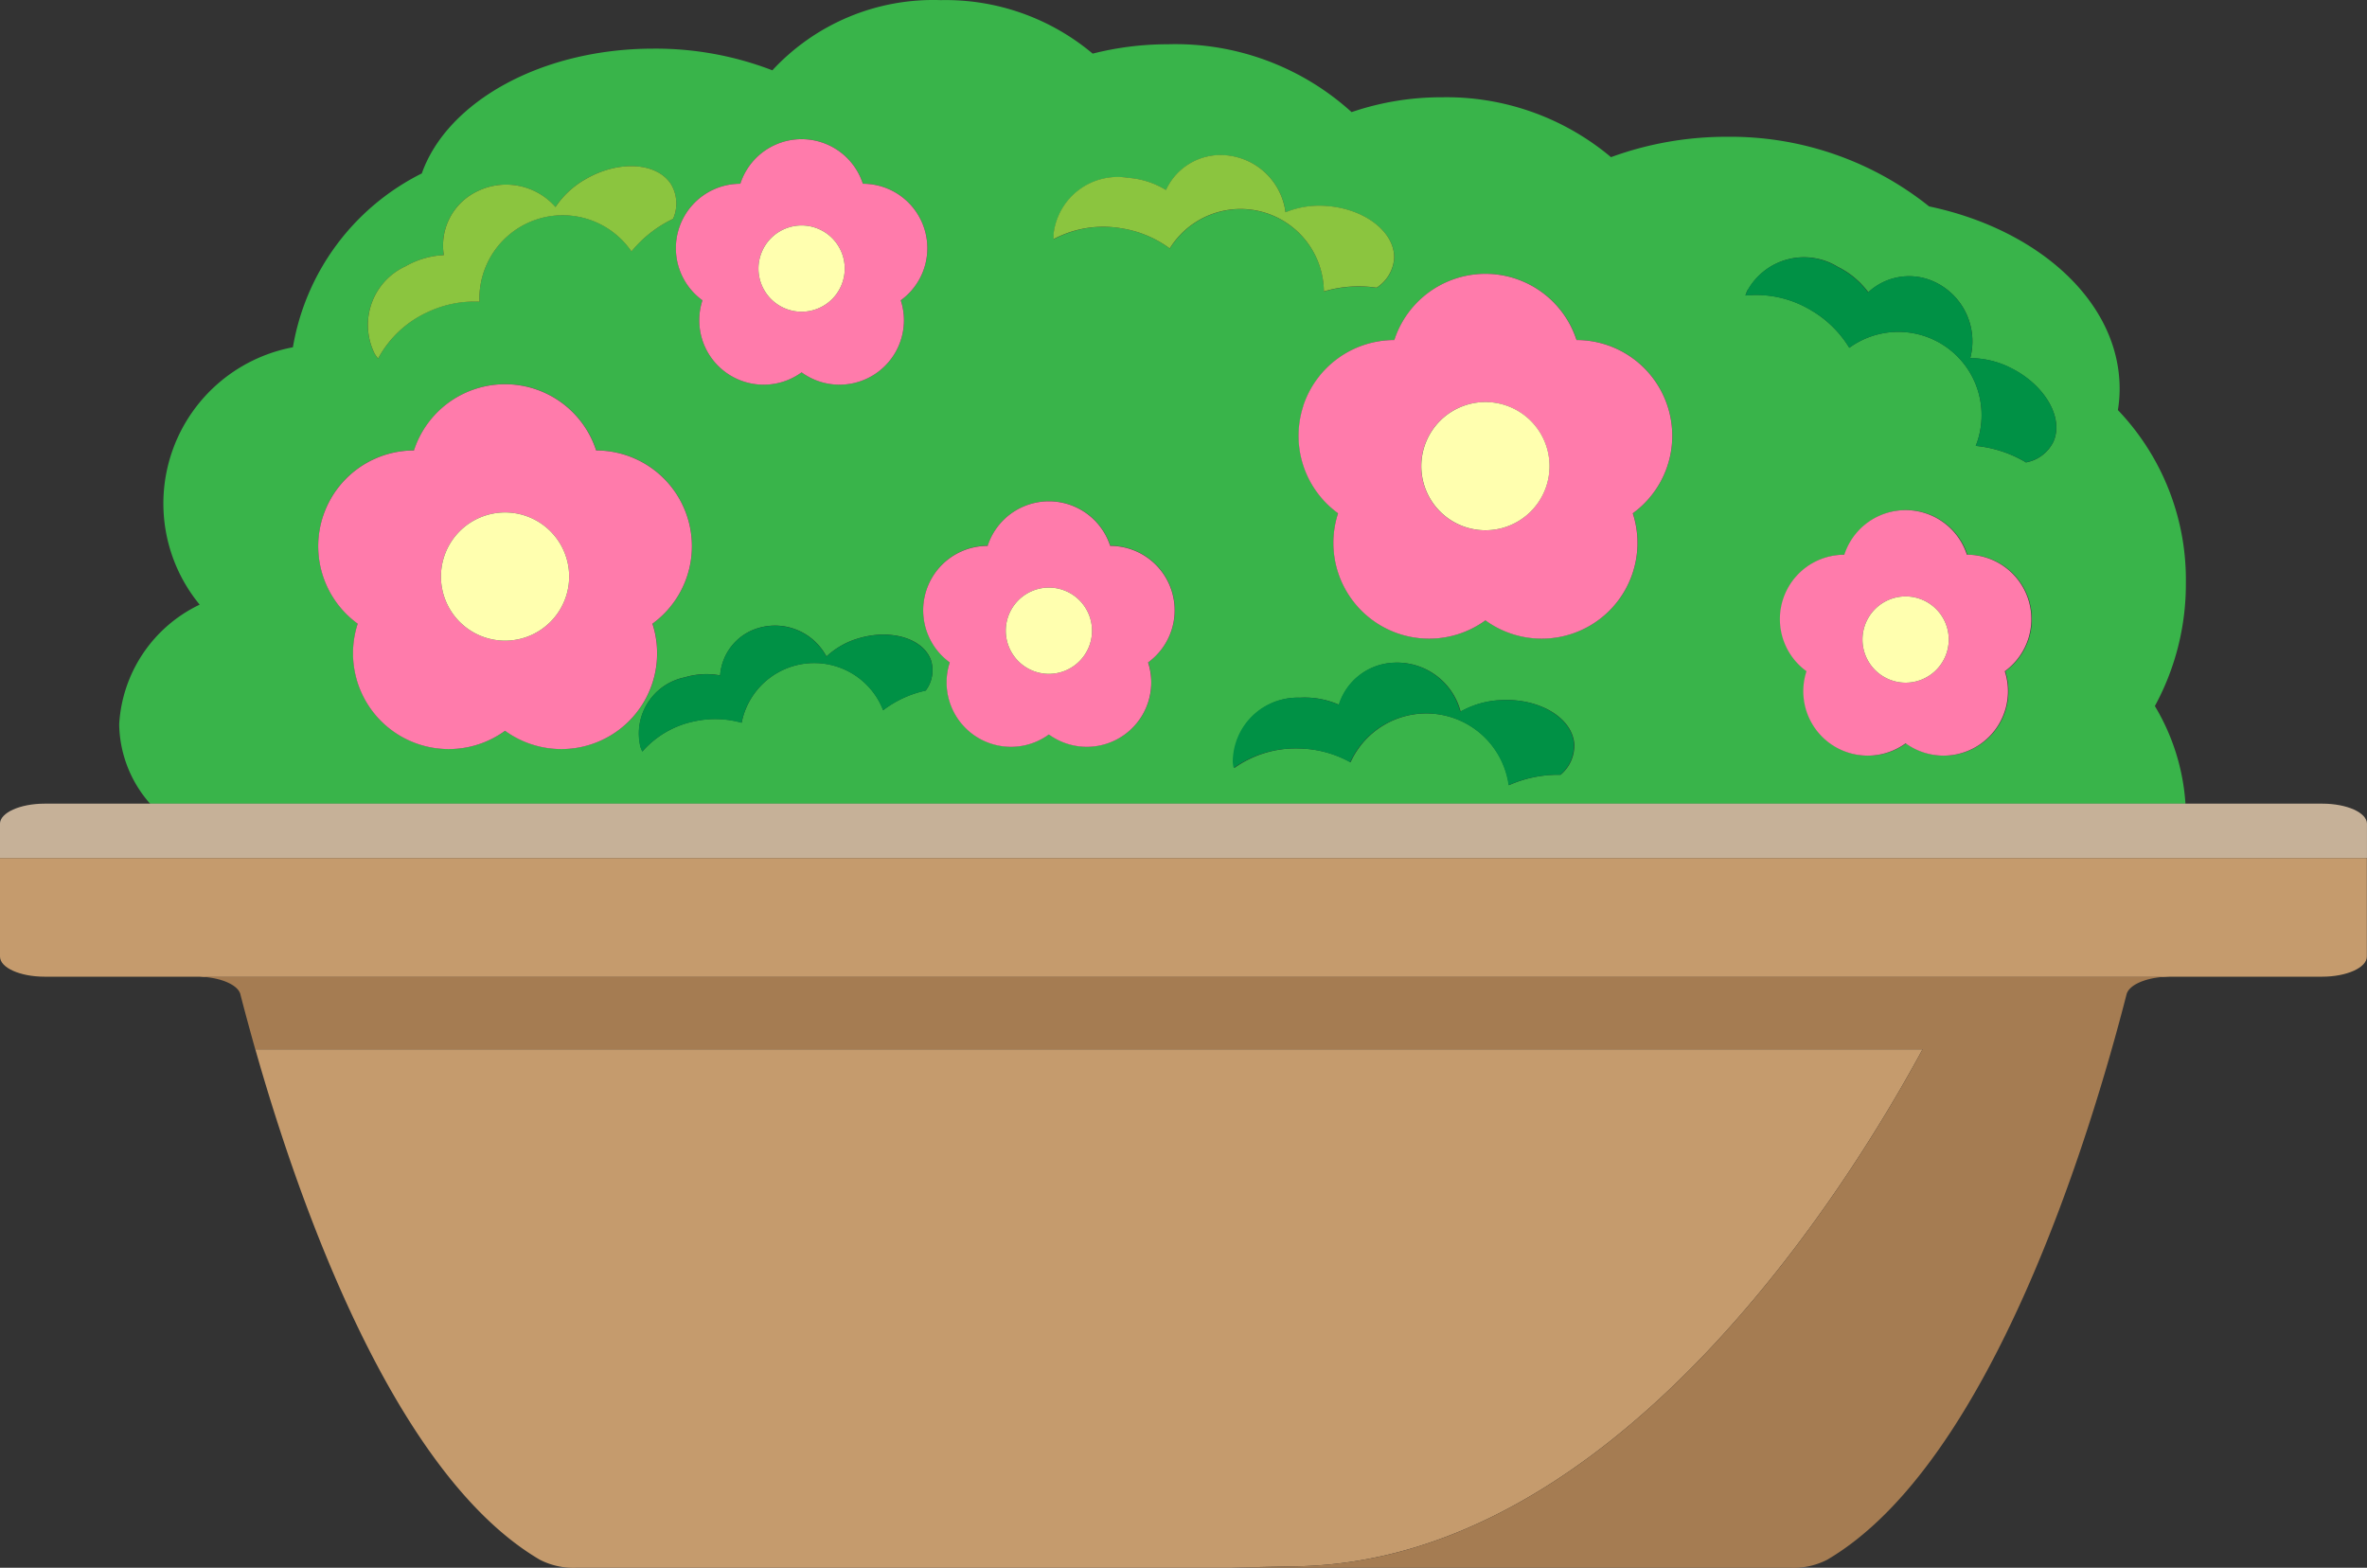
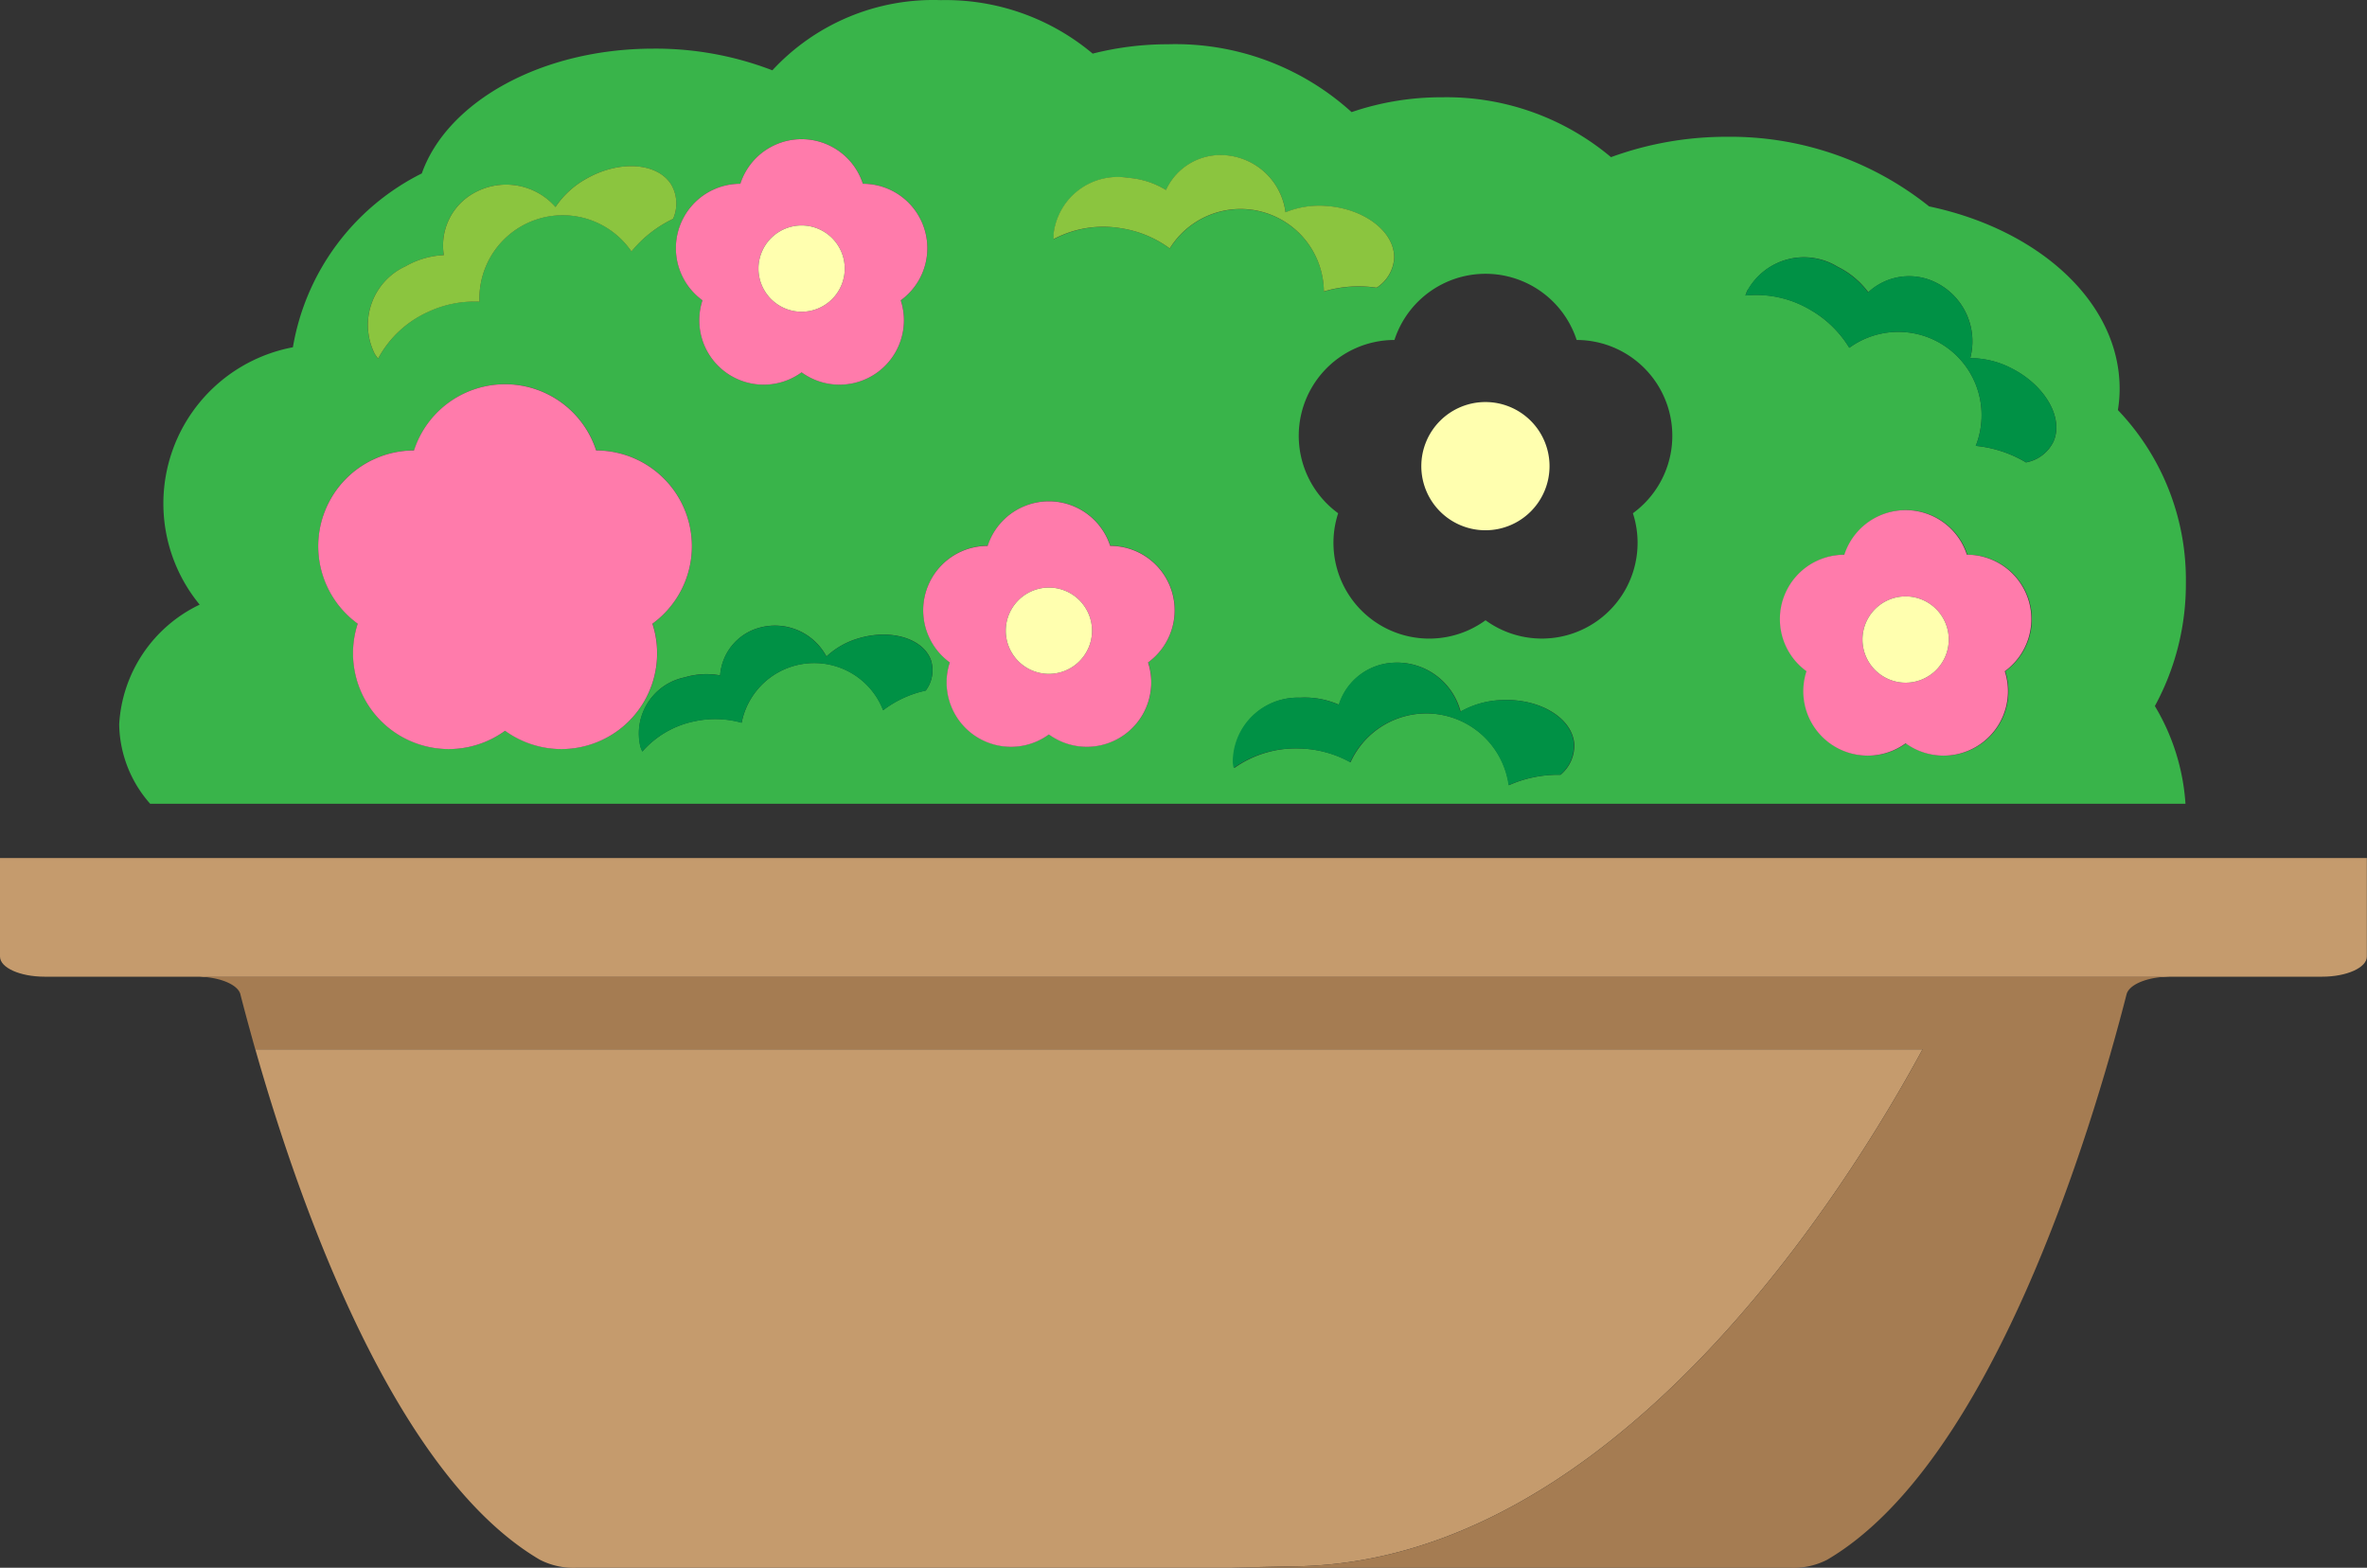
<svg xmlns="http://www.w3.org/2000/svg" width="77.872" height="51.575">
  <rect width="100%" height="100%" fill="#333333" stroke="none" />
  <defs>
    <clipPath id="a">
      <path fill="none" d="M0 0h77.872v51.575H0z" data-name="長方形 454" />
    </clipPath>
  </defs>
  <g data-name="グループ 293">
    <g clip-path="url(#a)" data-name="グループ 292">
      <path fill="#39b44a" d="M71.9 26.441a7.151 7.151 0 0 0-1.007-3.214 8.386 8.386 0 0 0 1.02-4.05 8.077 8.077 0 0 0-2.236-5.687 4.46 4.46 0 0 0 .057-.7c0-2.841-2.646-5.237-6.268-6a10.464 10.464 0 0 0-6.66-2.29A11.04 11.04 0 0 0 53 5.17a8.412 8.412 0 0 0-5.565-1.97 9.137 9.137 0 0 0-2.969.488 8.619 8.619 0 0 0-6.038-2.232 10.04 10.04 0 0 0-2.48.308 7.522 7.522 0 0 0-5-1.76 7.212 7.212 0 0 0-5.538 2.309A10.7 10.7 0 0 0 21.5 1.6c-3.693 0-6.789 1.749-7.623 4.105a7.858 7.858 0 0 0-4.241 5.719 5.231 5.231 0 0 0-3.067 8.467 4.656 4.656 0 0 0-2.648 3.937 4.031 4.031 0 0 0 1.019 2.613H71.9ZM22.533 22.28a2.462 2.462 0 0 1 1.16-.062 1.753 1.753 0 0 1 1.269-1.562 1.916 1.916 0 0 1 2.228.94 2.617 2.617 0 0 1 1.063-.6c1.072-.317 2.138.013 2.381.737a1.111 1.111 0 0 1-.178.984 3.538 3.538 0 0 0-1.4.645 2.434 2.434 0 0 0-4.656.412 3.184 3.184 0 0 0-1.522-.053 3.1 3.1 0 0 0-1.743 1 1.4 1.4 0 0 1-.063-.155 1.883 1.883 0 0 1 1.463-2.286m20.231.672a2.769 2.769 0 0 1 1.288.233 1.975 1.975 0 0 1 1.8-1.384 2.159 2.159 0 0 1 2.2 1.609 2.941 2.941 0 0 1 1.319-.378c1.257-.07 2.34.568 2.419 1.425a1.246 1.246 0 0 1-.45 1.031 3.977 3.977 0 0 0-1.7.344 2.741 2.741 0 0 0-5.21-.755 3.612 3.612 0 0 0-1.654-.453 3.49 3.49 0 0 0-2.169.641 1.964 1.964 0 0 1-.029-.187 2.122 2.122 0 0 1 2.2-2.126m22.422 1.5a2.12 2.12 0 0 1-2.493 0 2.119 2.119 0 0 1-3.261-2.37 2.119 2.119 0 0 1 1.246-3.834 2.118 2.118 0 0 1 4.031 0 2.119 2.119 0 0 1 1.246 3.834 2.12 2.12 0 0 1-.769 2.371m-7.7-14.911a2.122 2.122 0 0 1 2.958-.766 2.781 2.781 0 0 1 1.006.838A1.974 1.974 0 0 1 63.7 9.3a2.158 2.158 0 0 1 1.119 2.483 2.939 2.939 0 0 1 1.334.322c1.127.559 1.755 1.648 1.4 2.432a1.254 1.254 0 0 1-.9.676A3.951 3.951 0 0 0 65 14.668a2.741 2.741 0 0 0-4.16-3.227 3.6 3.6 0 0 0-1.216-1.21 3.5 3.5 0 0 0-2.2-.512 1.732 1.732 0 0 1 .067-.177m-8.621-.535a3.153 3.153 0 0 1 3 2.177 3.152 3.152 0 0 1 1.851 5.7 3.15 3.15 0 0 1-4.848 3.521 3.15 3.15 0 0 1-4.849-3.521 3.152 3.152 0 0 1 1.852-5.7 3.151 3.151 0 0 1 3-2.177M37.114 5.853a2.787 2.787 0 0 1 1.248.4 1.973 1.973 0 0 1 1.957-1.143 2.158 2.158 0 0 1 1.975 1.876 2.944 2.944 0 0 1 1.357-.206c1.255.091 2.248.862 2.217 1.722a1.249 1.249 0 0 1-.578.966 3.98 3.98 0 0 0-1.734.123 2.741 2.741 0 0 0-5.071-1.414 3.6 3.6 0 0 0-1.585-.665 3.49 3.49 0 0 0-2.232.358 1.482 1.482 0 0 1 0-.189 2.122 2.122 0 0 1 2.449-1.828m-4.621 12.1a2.12 2.12 0 0 1 4.032 0 2.119 2.119 0 0 1 1.245 3.835 2.118 2.118 0 0 1-3.261 2.369 2.119 2.119 0 0 1-3.262-2.369 2.119 2.119 0 0 1 1.246-3.835M24.357 6.044a2.119 2.119 0 0 1 4.032 0 2.119 2.119 0 0 1 1.246 3.834 2.119 2.119 0 0 1-3.262 2.37 2.119 2.119 0 0 1-3.262-2.37 2.119 2.119 0 0 1 1.246-3.834M13.344 8.76a2.783 2.783 0 0 1 1.256-.368 1.973 1.973 0 0 1 .988-2.039 2.157 2.157 0 0 1 2.685.457 2.95 2.95 0 0 1 1.012-.928c1.093-.623 2.347-.536 2.8.194a1.256 1.256 0 0 1 .06 1.124 3.962 3.962 0 0 0-1.371 1.07 2.741 2.741 0 0 0-5 1.652 3.6 3.6 0 0 0-1.683.333 3.488 3.488 0 0 0-1.652 1.545 1.885 1.885 0 0 1-.11-.155 2.121 2.121 0 0 1 1.015-2.885m-2.721 8.234a3.152 3.152 0 0 1 3-2.178 3.151 3.151 0 0 1 5.994 0 3.152 3.152 0 0 1 1.851 5.7 3.15 3.15 0 0 1-4.848 3.521 3.15 3.15 0 0 1-4.849-3.521 3.153 3.153 0 0 1-1.145-3.524" data-name="パス 1570" />
      <path fill="#c59b6d" d="M0 28.228v3.241c0 .365.657.661 1.467.661h4.986c.08 0 .159 0 .236.009h64.494c.077-.005.155-.009.235-.009H76.4c.81 0 1.467-.3 1.467-.661v-3.241Z" data-name="パス 1571" />
      <path fill="#c59b6d" d="M63.25 34.52H8.4c1.464 5.154 4.585 13.991 9.363 16.792a2.42 2.42 0 0 0 1.172.263h21.541c.6-.017 1.325-.034 2.193-.049 10.509-.188 18.112-12.445 20.581-17.006" data-name="パス 1572" />
-       <path fill="#ff7bab" d="M11.768 20.518a3.15 3.15 0 0 0 4.848 3.522 3.15 3.15 0 0 0 4.848-3.522 3.151 3.151 0 0 0-1.851-5.7 3.151 3.151 0 0 0-5.994 0 3.151 3.151 0 0 0-1.851 5.7m4.848-3.66a2.109 2.109 0 1 1-2.109 2.109 2.109 2.109 0 0 1 2.109-2.109" data-name="パス 1573" />
-       <path fill="#ffffaf" d="M16.616 21.076a2.109 2.109 0 1 0-2.109-2.109 2.109 2.109 0 0 0 2.109 2.109" data-name="パス 1574" />
+       <path fill="#ff7bab" d="M11.768 20.518a3.15 3.15 0 0 0 4.848 3.522 3.15 3.15 0 0 0 4.848-3.522 3.151 3.151 0 0 0-1.851-5.7 3.151 3.151 0 0 0-5.994 0 3.151 3.151 0 0 0-1.851 5.7m4.848-3.66" data-name="パス 1573" />
      <path fill="#ff7bab" d="M23.11 9.879a2.119 2.119 0 0 0 3.262 2.37 2.119 2.119 0 0 0 3.262-2.37 2.119 2.119 0 0 0-1.246-3.834 2.119 2.119 0 0 0-4.032 0 2.119 2.119 0 0 0-1.246 3.834m3.262-2.462a1.419 1.419 0 1 1-1.419 1.419 1.419 1.419 0 0 1 1.419-1.419" data-name="パス 1575" />
      <path fill="#ffffaf" d="M26.372 10.255a1.419 1.419 0 1 0-1.419-1.419 1.419 1.419 0 0 0 1.419 1.419" data-name="パス 1576" />
      <path fill="#ff7bab" d="M31.246 21.792a2.119 2.119 0 0 0 3.262 2.37 2.119 2.119 0 0 0 3.262-2.37 2.119 2.119 0 0 0-1.246-3.834 2.119 2.119 0 0 0-4.032 0 2.119 2.119 0 0 0-1.246 3.834m3.262-2.462a1.419 1.419 0 1 1-1.419 1.419 1.419 1.419 0 0 1 1.419-1.419" data-name="パス 1577" />
      <path fill="#ffffaf" d="M34.508 22.168a1.419 1.419 0 1 0-1.419-1.419 1.419 1.419 0 0 0 1.419 1.419" data-name="パス 1578" />
      <path fill="#ff7bab" d="M66.726 19.712a2.12 2.12 0 0 0-2.017-1.464 2.119 2.119 0 0 0-4.032 0 2.119 2.119 0 0 0-1.246 3.834 2.119 2.119 0 0 0 3.262 2.37 2.119 2.119 0 0 0 3.262-2.37 2.121 2.121 0 0 0 .771-2.37m-4.033 2.746a1.419 1.419 0 1 1 1.419-1.419 1.419 1.419 0 0 1-1.419 1.419" data-name="パス 1579" />
      <path fill="#ffffaf" d="M62.693 19.62a1.419 1.419 0 1 0 1.419 1.419 1.419 1.419 0 0 0-1.419-1.419" data-name="パス 1580" />
-       <path fill="#ff7bab" d="M42.875 13.363a3.15 3.15 0 0 0 1.146 3.523 3.15 3.15 0 0 0 4.848 3.522 3.15 3.15 0 0 0 4.848-3.522 3.151 3.151 0 0 0-1.851-5.7 3.151 3.151 0 0 0-5.994 0 3.153 3.153 0 0 0-3 2.178m5.994-.137a2.109 2.109 0 1 1-2.109 2.109 2.109 2.109 0 0 1 2.109-2.109" data-name="パス 1581" />
      <path fill="#ffffaf" d="M48.869 17.444a2.109 2.109 0 1 0-2.109-2.11 2.109 2.109 0 0 0 2.109 2.11" data-name="パス 1582" />
      <path fill="#8bc53f" d="M12.438 11.8a3.491 3.491 0 0 1 1.654-1.542 3.6 3.6 0 0 1 1.682-.333 2.741 2.741 0 0 1 5-1.652 3.972 3.972 0 0 1 1.37-1.073 1.248 1.248 0 0 0-.058-1.124c-.454-.731-1.708-.818-2.8-.194a2.934 2.934 0 0 0-1.011.927 2.16 2.16 0 0 0-2.685-.457 1.974 1.974 0 0 0-.989 2.04 2.785 2.785 0 0 0-1.257.367 2.123 2.123 0 0 0-1.015 2.883 1.713 1.713 0 0 0 .11.154" data-name="パス 1583" />
      <path fill="#8bc53f" d="M36.9 7.512a3.6 3.6 0 0 1 1.583.661 2.741 2.741 0 0 1 5.071 1.414 3.979 3.979 0 0 1 1.734-.123 1.252 1.252 0 0 0 .578-.966c.03-.86-.962-1.631-2.217-1.722a2.942 2.942 0 0 0-1.357.206 2.16 2.16 0 0 0-1.975-1.876 1.976 1.976 0 0 0-1.958 1.143 2.779 2.779 0 0 0-1.247-.4 2.121 2.121 0 0 0-2.449 1.828 1.318 1.318 0 0 0 0 .189 3.49 3.49 0 0 1 2.237-.354" data-name="パス 1584" />
      <path fill="#009145" d="M59.624 10.232a3.608 3.608 0 0 1 1.216 1.21A2.741 2.741 0 0 1 65 14.668a3.98 3.98 0 0 1 1.652.541 1.252 1.252 0 0 0 .9-.675c.353-.785-.275-1.874-1.4-2.433a2.95 2.95 0 0 0-1.334-.321A2.161 2.161 0 0 0 63.7 9.3a1.976 1.976 0 0 0-2.244.318 2.787 2.787 0 0 0-1.006-.837 2.121 2.121 0 0 0-2.958.766 1.648 1.648 0 0 0-.067.177 3.486 3.486 0 0 1 2.2.512" data-name="パス 1585" />
      <path fill="#a57c52" d="M7.91 32.715c.134.525.3 1.134.488 1.805H63.25c-2.469 4.561-10.072 16.818-20.581 17.006-.868.015-1.594.032-2.193.049h18.462a2.42 2.42 0 0 0 1.172-.263c5.4-3.166 8.683-14.042 9.851-18.6.076-.3.584-.529 1.222-.576H6.688c.638.047 1.146.278 1.222.576" data-name="パス 1586" />
      <path fill="#009145" d="M42.765 24.624a3.609 3.609 0 0 1 1.654.453 2.741 2.741 0 0 1 5.211.755 3.977 3.977 0 0 1 1.7-.344 1.253 1.253 0 0 0 .45-1.032c-.08-.856-1.163-1.494-2.419-1.424a2.945 2.945 0 0 0-1.32.378 2.158 2.158 0 0 0-2.2-1.609 1.972 1.972 0 0 0-1.8 1.384 2.776 2.776 0 0 0-1.289-.233 2.12 2.12 0 0 0-2.195 2.126 1.483 1.483 0 0 0 .029.187 3.486 3.486 0 0 1 2.168-.641" data-name="パス 1587" />
      <path fill="#009145" d="M22.875 23.725a3.2 3.2 0 0 1 1.522.054 2.433 2.433 0 0 1 4.656-.412 3.524 3.524 0 0 1 1.4-.646 1.109 1.109 0 0 0 .178-.983c-.244-.724-1.31-1.054-2.381-.737a2.605 2.605 0 0 0-1.063.6 1.917 1.917 0 0 0-2.228-.941 1.752 1.752 0 0 0-1.269 1.562 2.479 2.479 0 0 0-1.161.063 1.884 1.884 0 0 0-1.463 2.285 1.639 1.639 0 0 0 .063.156 3.1 3.1 0 0 1 1.743-1" data-name="パス 1588" />
-       <path fill="#c6b198" d="M77.871 27.1c0-.365-.656-.662-1.467-.662H1.466c-.809 0-1.467.3-1.467.662v1.125h77.872Z" data-name="パス 1589" />
    </g>
  </g>
</svg>